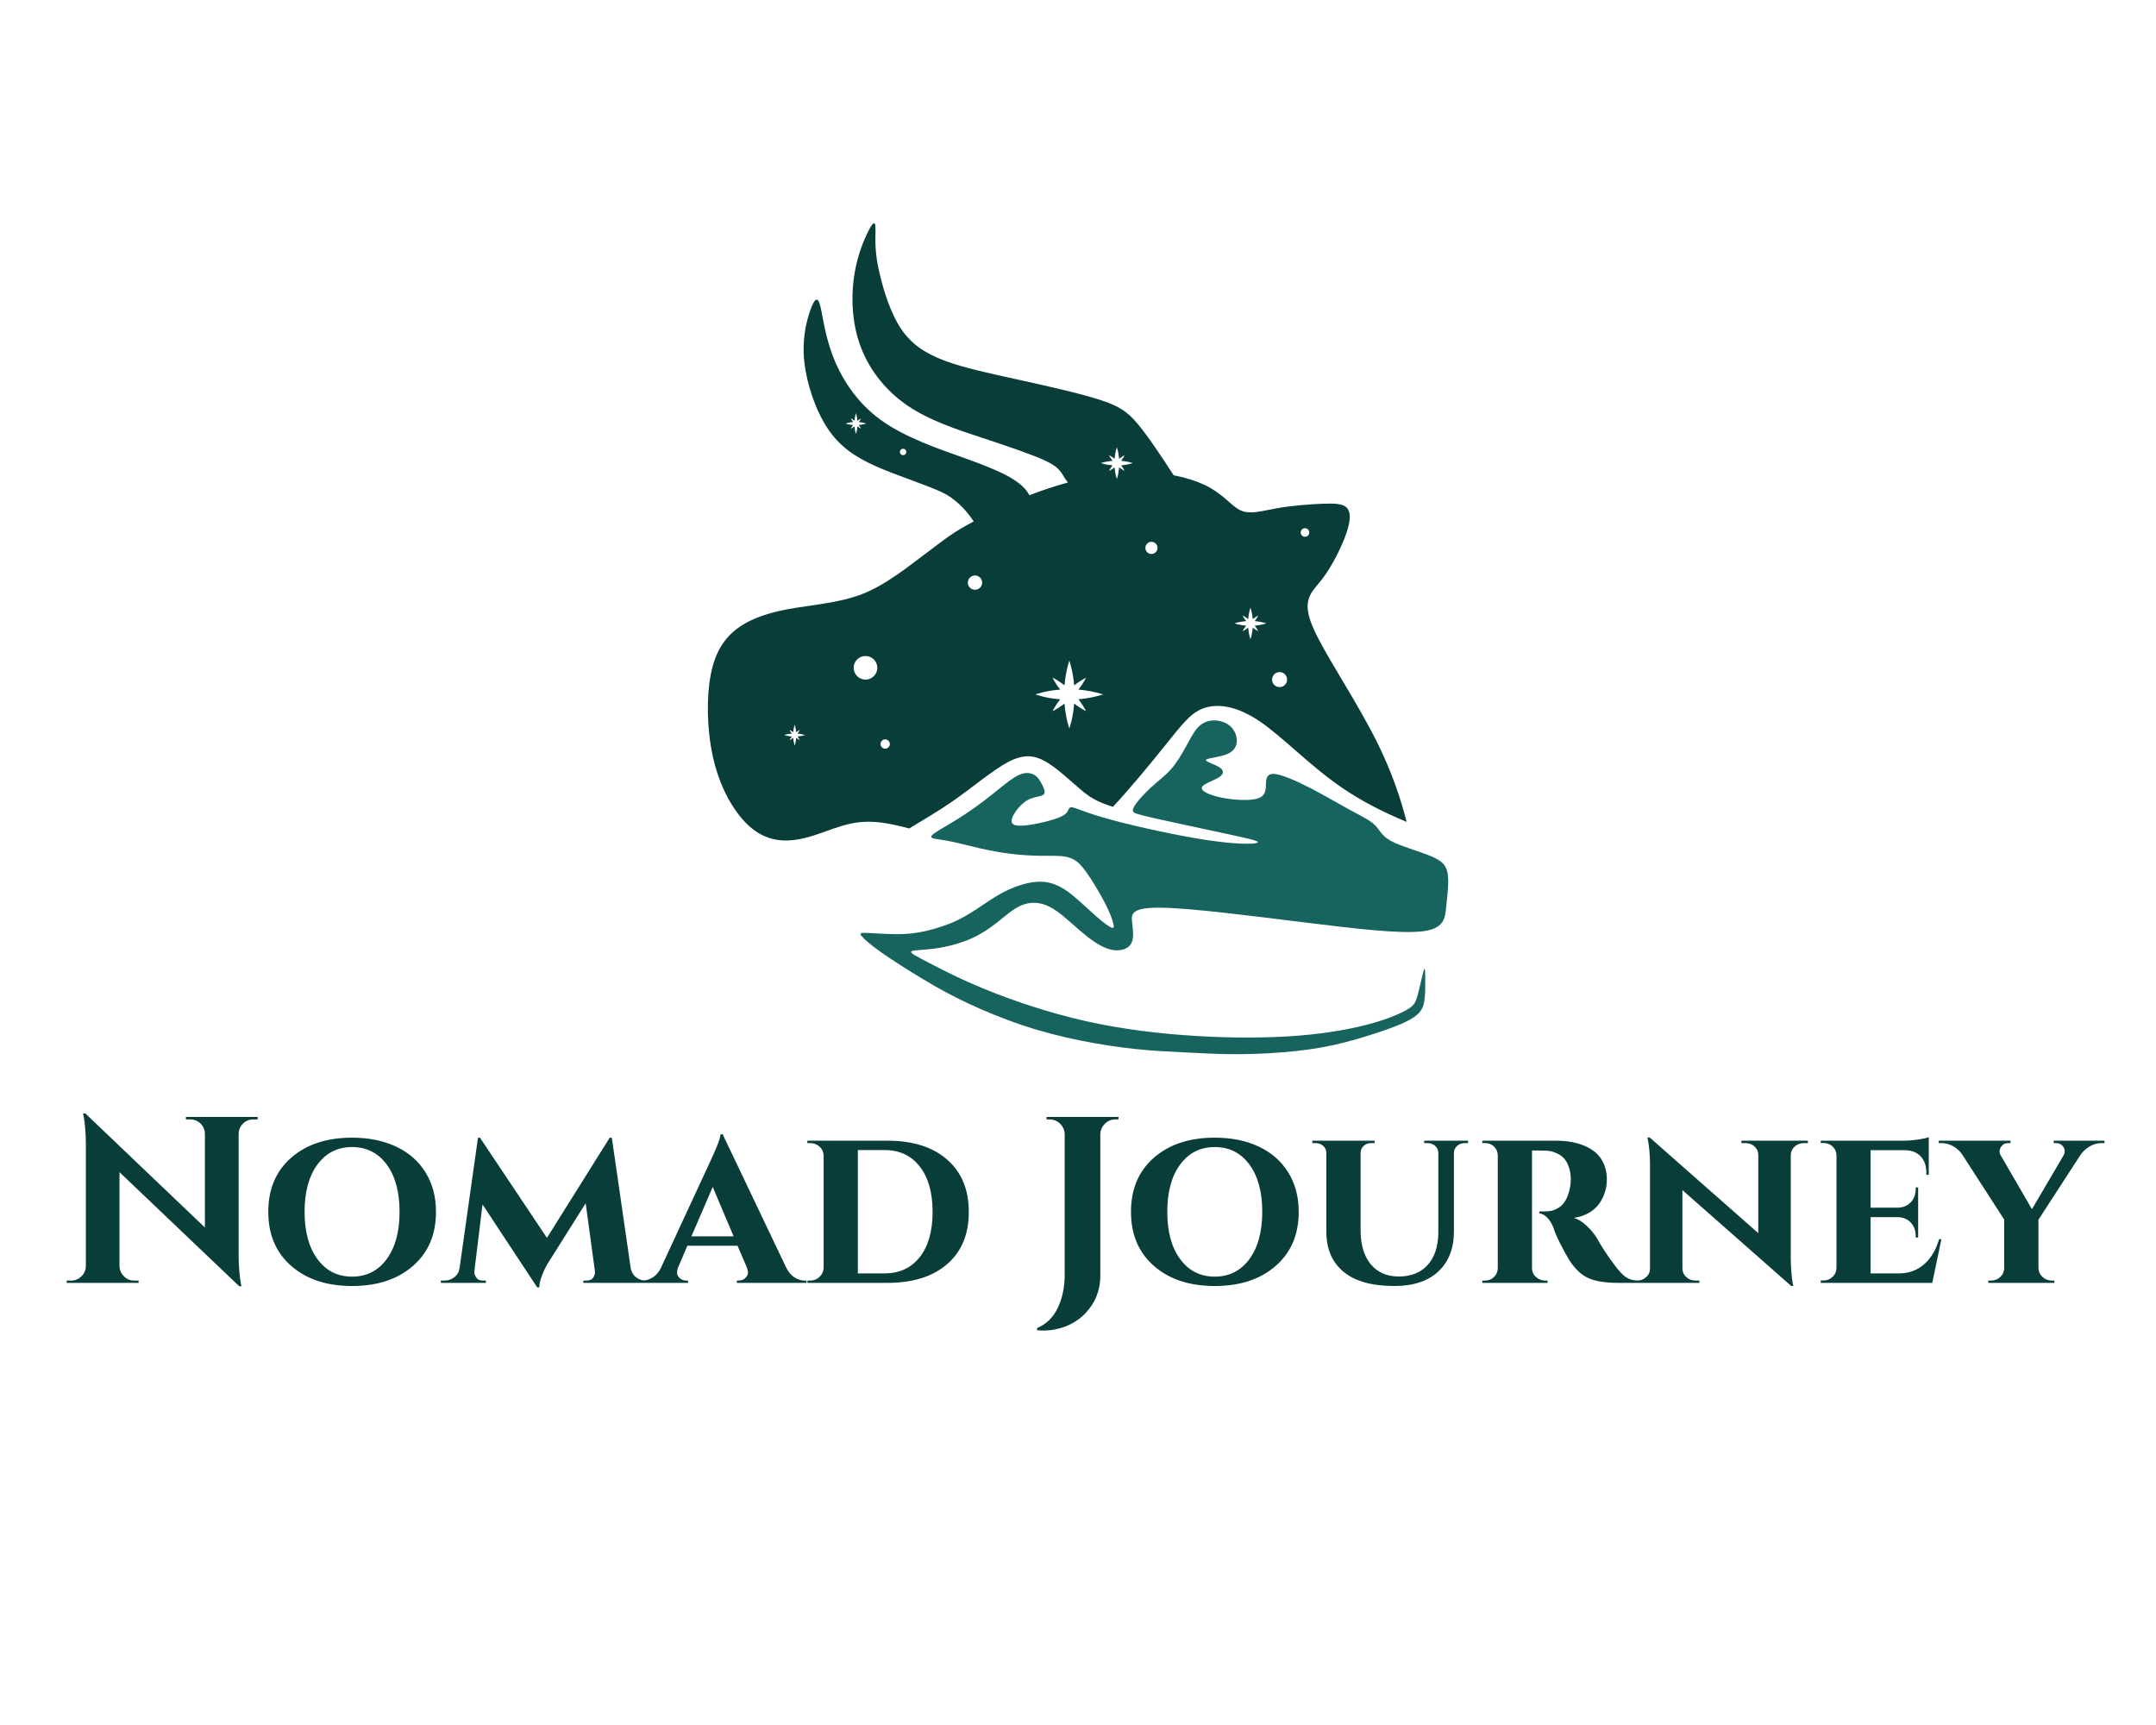
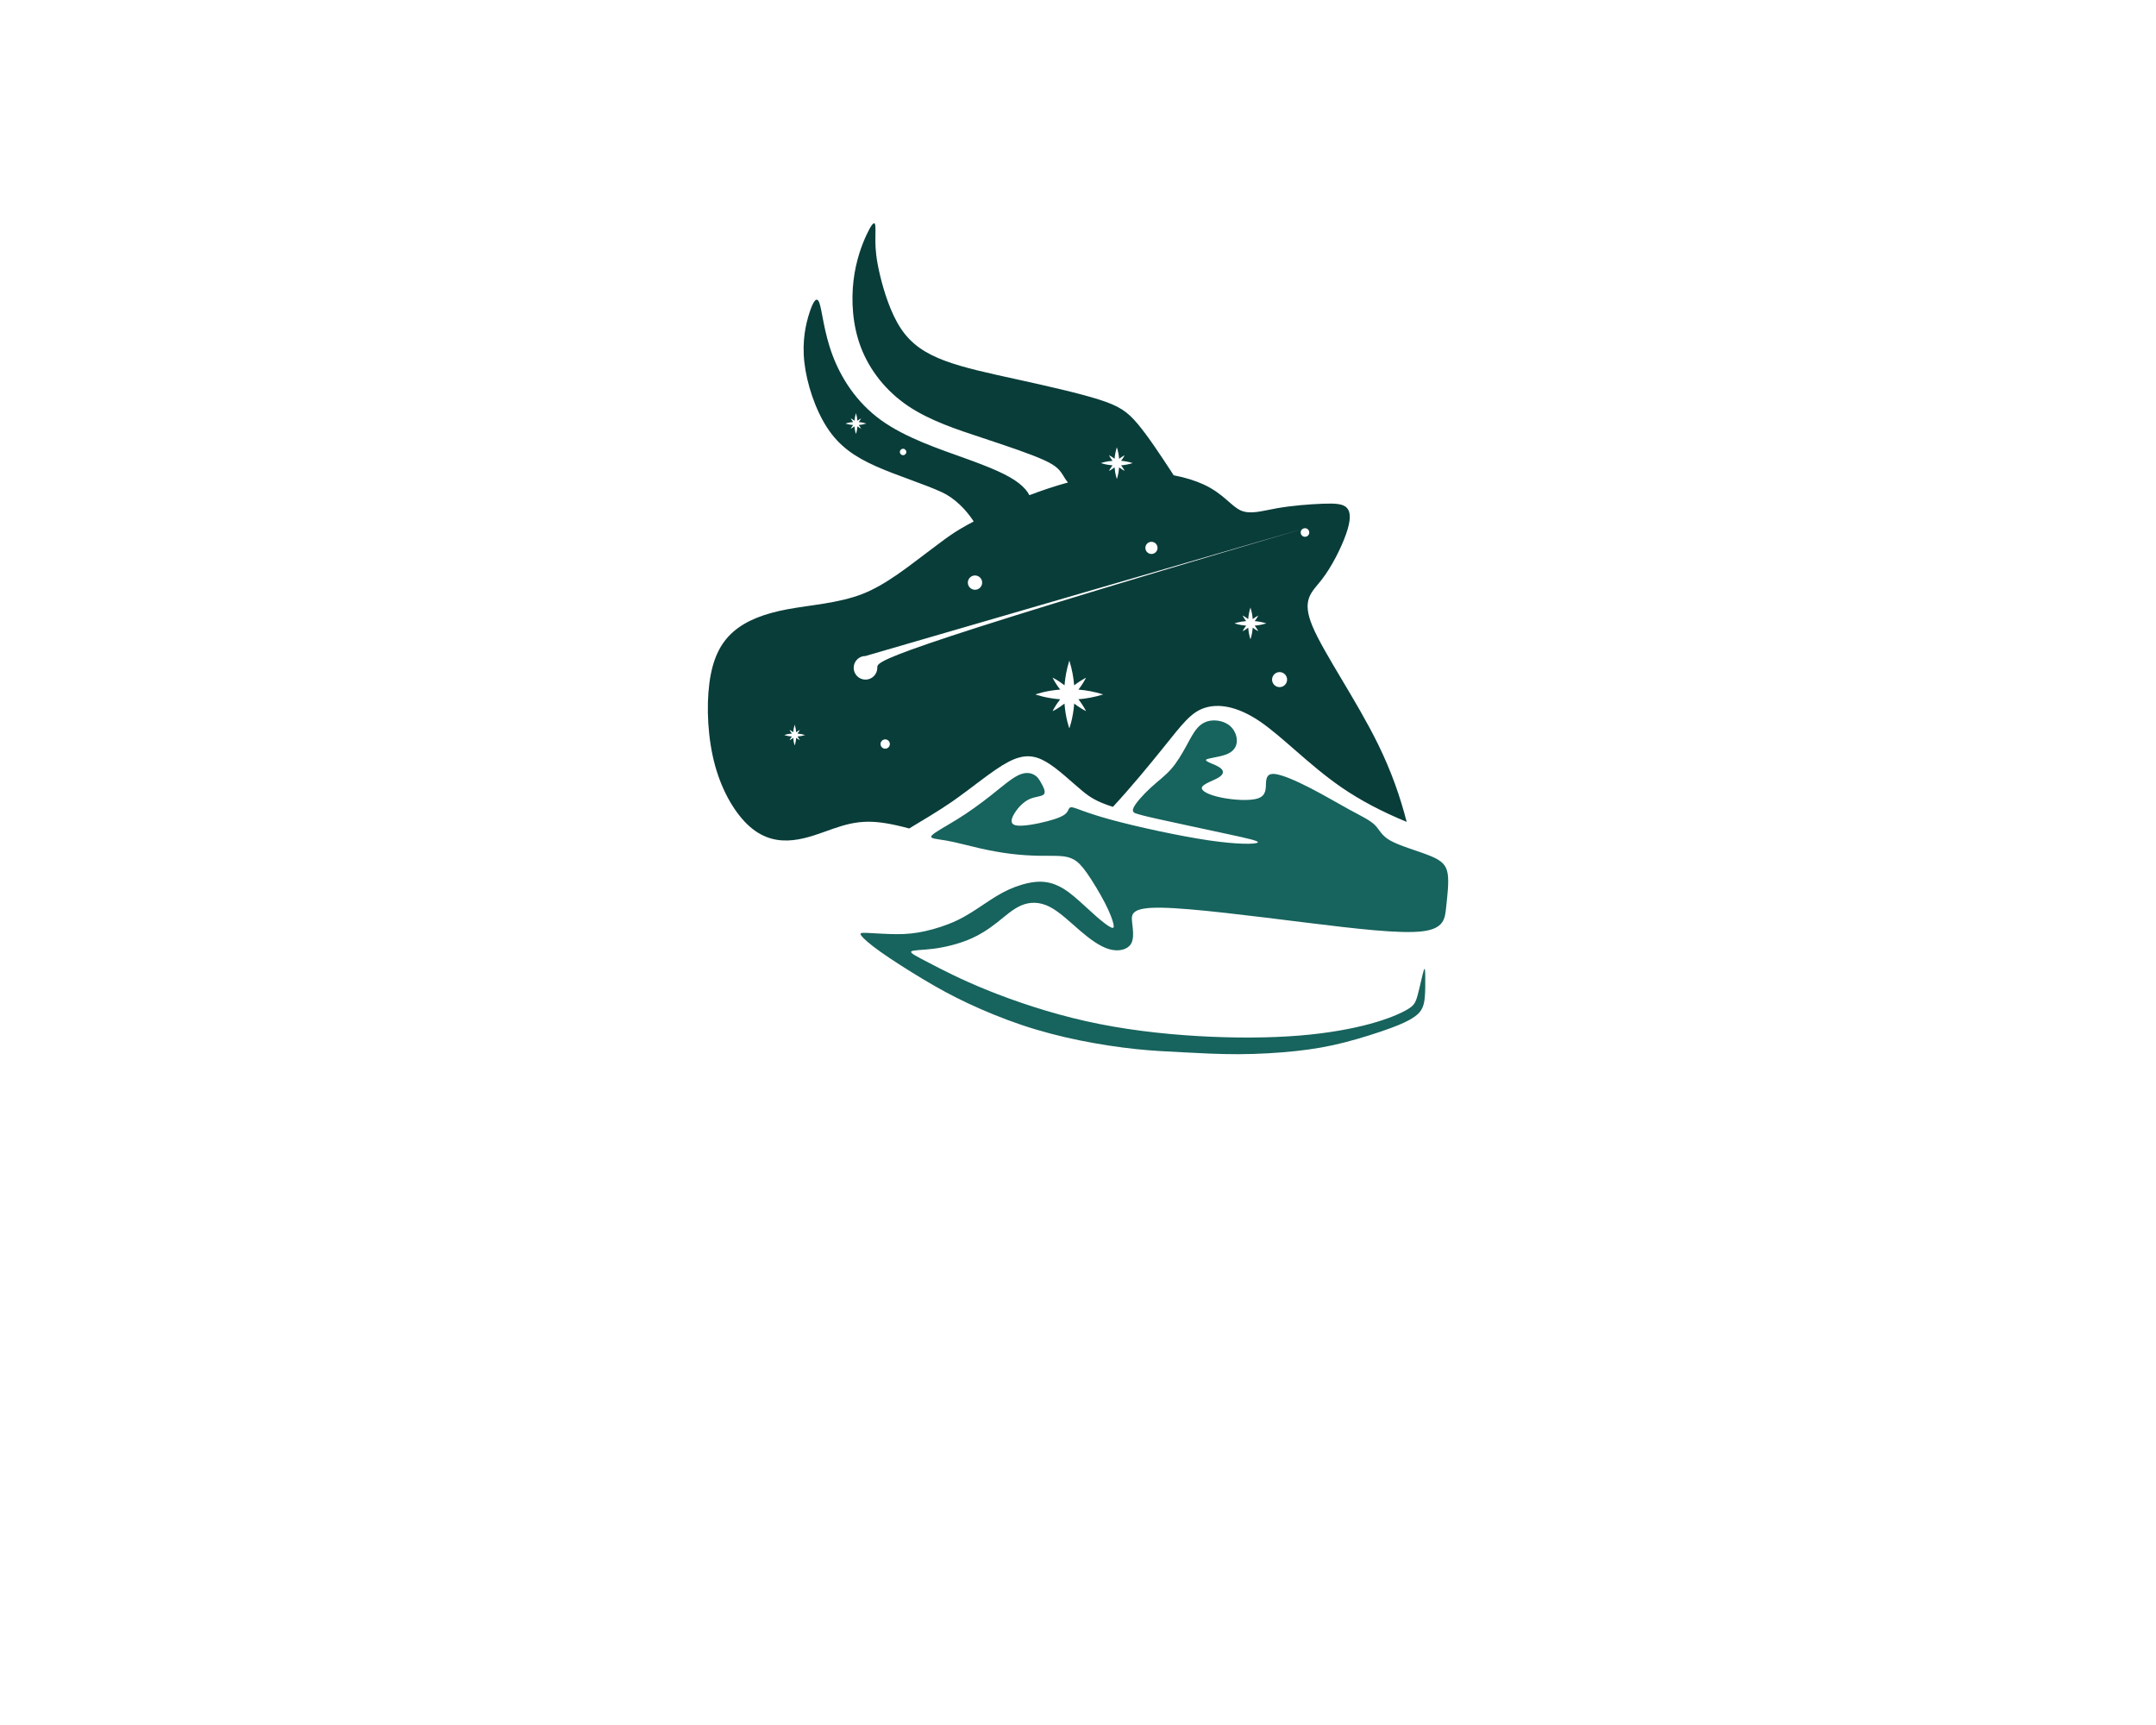
<svg xmlns="http://www.w3.org/2000/svg" version="1.1" width="1280" height="1024" viewBox="0 0 1280 1024" xml:space="preserve">
  <desc>Created with Fabric.js 4.4.0</desc>
  <defs>
</defs>
  <g transform="matrix(1 0 0 1 640 512)" id="background-logo">
-     <rect style="stroke: none; stroke-width: 0; stroke-dasharray: none; stroke-linecap: butt; stroke-dashoffset: 0; stroke-linejoin: miter; stroke-miterlimit: 4; fill: rgb(255,255,255); fill-opacity: 0; fill-rule: nonzero; opacity: 1;" paint-order="stroke" x="-640" y="-512" rx="0" ry="0" width="1280" height="1024" />
-   </g>
+     </g>
  <g transform="matrix(1.921 0 0 1.921 640 379.139)" id="logo-logo">
    <g style="" paint-order="stroke">
      <g transform="matrix(0.273 0 0 -0.273 -6.414 -33.002)">
-         <path style="stroke: none; stroke-width: 1; stroke-dasharray: none; stroke-linecap: butt; stroke-dashoffset: 0; stroke-linejoin: miter; stroke-miterlimit: 4; fill: rgb(9,61,57); fill-rule: evenodd; opacity: 1;" paint-order="stroke" transform=" translate(-402.059, -591.913)" d="M 650.641 618.652 C 667.465 621.637 687.992 623.258 702.578 623.801 C 717.16 624.34 725.805 623.801 730.129 618.938 C 734.449 614.078 734.449 604.891 729.047 589.496 C 723.645 574.098 712.84 552.492 701.496 537.906 C 690.152 523.324 678.266 515.758 690.961 485.238 C 703.656 454.719 740.93 401.238 765.508 351 C 780.18 321.023 790.32 292.191 797.613 263.656 C 769.816 275.184 745.473 287.781 723.348 303.055 C 687.156 328.039 656.906 360.18 631.109 377.598 C 605.316 395.02 583.977 397.723 568.582 392.59 C 553.188 387.457 543.734 374.496 521.453 346.809 C 506.438 328.152 485.594 302.809 465.082 280.664 C 446.578 286.582 439.148 291.523 430.398 298.746 C 418.141 308.859 403.285 323.445 389.781 331.414 C 376.277 339.383 364.121 340.73 346.43 331.41 C 328.738 322.094 305.508 302.105 282.418 286.172 C 266.91 275.469 251.465 266.594 234.441 256.195 C 213.945 261.723 199.859 263.949 187.449 263.824 C 173.813 263.688 162.199 260.723 148.559 255.992 C 134.918 251.266 119.254 244.785 103.047 243.027 C 86.844 241.273 70.098 244.242 54.16 258.152 C 38.227 272.063 23.102 296.914 14.727 327.297 C 6.355 357.684 4.734 393.605 8.246 420.613 C 11.762 447.625 20.398 465.723 35.121 478.684 C 49.84 491.652 70.637 499.484 96.699 504.344 C 122.766 509.207 154.098 511.098 181.105 521.492 C 208.117 531.895 233.828 553.051 255.652 569.301 C 277.477 585.551 282.926 590.68 307.484 603.75 C 298.77 617.105 286.203 629.949 271.508 636.789 C 251.629 646.039 220.898 655.461 196.813 666.188 C 172.723 676.91 155.277 688.93 141.707 709.648 C 128.141 730.359 118.449 759.762 115.758 783.977 C 113.066 808.199 117.379 827.227 121.574 840.066 C 125.773 852.902 129.852 859.547 132.895 850.797 C 135.938 842.043 137.945 817.902 147.621 792.043 C 157.301 766.188 174.648 738.609 202.434 718.508 C 230.211 698.406 268.426 685.77 297.422 675.34 C 326.418 664.906 346.195 656.68 358.477 647.133 C 364.219 642.668 368.328 637.918 370.508 633.453 C 384.523 638.816 399.305 643.746 414.223 647.844 C 412.109 650.25 410.668 652.629 409.34 654.793 C 405.133 661.648 402.066 666.297 387.352 673.066 C 372.641 679.84 346.273 688.734 317.551 698.227 C 288.828 707.723 257.742 717.828 233.004 734.559 C 208.266 751.293 189.871 774.668 179.98 800.309 C 170.094 825.945 168.711 853.859 171.457 876.68 C 174.203 899.496 181.078 917.223 186.098 928.055 C 191.125 938.887 194.301 942.824 195.543 940.699 C 196.785 938.574 196.09 930.383 196.168 920.914 C 196.246 911.441 197.098 900.691 201.352 882.777 C 205.609 864.863 213.27 839.785 225.086 822.035 C 236.895 804.281 252.863 793.859 274.648 785.707 C 296.434 777.551 324.031 771.664 356.348 764.578 C 388.664 757.488 425.699 749.188 448.879 741.863 C 472.059 734.543 481.383 728.203 493.313 713.957 C 505.242 699.707 519.77 677.555 530.188 661.66 C 531.488 659.68 532.727 657.797 533.855 656.004 C 547.191 653.465 558.777 649.777 568.02 645.469 C 590.301 635.07 598.941 621.027 609.82 616.176 C 620.703 611.328 633.82 615.672 650.641 618.652 z M 104.84 350.168 C 104.84 350.168 103.551 353.523 103.148 358.77 C 100.809 356.934 99.016 356.137 99.016 356.137 C 99.016 356.137 99.816 357.926 101.648 360.27 C 96.406 360.672 93.051 361.957 93.051 361.957 C 93.051 361.957 96.406 363.246 101.648 363.648 C 99.816 365.992 99.016 367.785 99.016 367.785 C 99.016 367.785 100.813 366.984 103.164 365.137 C 103.383 367.809 103.887 370.715 104.84 373.75 C 105.793 370.707 106.301 367.797 106.52 365.117 C 107.73 366.063 109.109 366.973 110.668 367.785 C 109.852 366.23 108.941 364.852 108 363.637 C 110.676 363.422 113.59 362.914 116.629 361.957 C 113.59 361.004 110.676 360.496 108 360.281 C 108.941 359.066 109.852 357.691 110.668 356.137 C 109.113 356.941 107.742 357.852 106.531 358.789 C 106.133 353.531 104.84 350.168 104.84 350.168 z M 620.785 470.391 C 620.785 470.391 618.82 475.504 618.211 483.492 C 614.641 480.699 611.914 479.48 611.914 479.48 C 611.914 479.48 613.129 482.211 615.922 485.777 C 607.938 486.391 602.824 488.355 602.824 488.355 C 602.824 488.355 607.934 490.316 615.922 490.93 C 613.129 494.496 611.914 497.223 611.914 497.223 C 611.914 497.223 614.652 496.004 618.23 493.195 C 618.559 497.266 619.332 501.691 620.785 506.316 C 622.242 501.676 623.012 497.242 623.34 493.168 C 625.188 494.602 627.285 495.992 629.656 497.223 C 628.422 494.855 627.035 492.758 625.598 490.91 C 629.676 490.578 634.109 489.809 638.742 488.355 C 634.113 486.898 629.676 486.125 625.598 485.793 C 627.035 483.945 628.422 481.848 629.656 479.48 C 627.293 480.715 625.203 482.09 623.359 483.52 C 622.75 475.516 620.785 470.391 620.785 470.391 z M 174.184 702.77 C 174.184 702.77 172.891 706.125 172.488 711.367 C 170.148 709.531 168.355 708.734 168.355 708.734 C 168.355 708.734 169.152 710.527 170.988 712.871 C 165.746 713.273 162.391 714.559 162.391 714.559 C 162.391 714.559 165.742 715.848 170.988 716.25 C 169.152 718.59 168.355 720.383 168.355 720.383 C 168.355 720.383 170.152 719.582 172.5 717.738 C 172.719 720.41 173.223 723.316 174.184 726.348 C 175.133 723.309 175.641 720.395 175.859 717.715 C 177.07 718.66 178.449 719.574 180.004 720.383 C 179.195 718.828 178.281 717.449 177.34 716.238 C 180.016 716.023 182.926 715.516 185.973 714.559 C 182.93 713.605 180.016 713.098 177.34 712.879 C 178.281 711.668 179.195 710.289 180.004 708.734 C 178.453 709.543 177.082 710.449 175.871 711.387 C 175.473 706.133 174.184 702.77 174.184 702.77 z M 469.539 651.844 C 469.539 651.844 467.578 656.957 466.965 664.945 C 463.395 662.145 460.668 660.934 460.668 660.934 C 460.668 660.934 461.883 663.664 464.68 667.23 C 456.691 667.84 451.578 669.805 451.578 669.805 C 451.578 669.805 456.688 671.766 464.68 672.379 C 461.883 675.945 460.668 678.676 460.668 678.676 C 460.668 678.676 463.406 677.457 466.984 674.648 C 467.313 678.719 468.09 683.145 469.539 687.766 C 470.996 683.129 471.766 678.695 472.094 674.617 C 473.941 676.055 476.039 677.438 478.41 678.676 C 477.176 676.305 475.789 674.207 474.355 672.363 C 478.43 672.031 482.863 671.258 487.5 669.805 C 482.863 668.348 478.43 667.578 474.355 667.246 C 475.789 665.398 477.176 663.301 478.41 660.934 C 476.051 662.164 473.957 663.539 472.117 664.973 C 471.504 656.965 469.539 651.844 469.539 651.844 z M 415.746 369.574 C 415.746 369.574 411.563 380.492 410.246 397.551 C 402.629 391.578 396.805 388.984 396.805 388.984 C 396.805 388.984 399.398 394.813 405.371 402.426 C 388.313 403.738 377.395 407.926 377.395 407.926 C 377.395 407.926 388.309 412.117 405.371 413.426 C 399.398 421.043 396.805 426.871 396.805 426.871 C 396.805 426.871 402.652 424.262 410.293 418.27 C 411 426.957 412.645 436.41 415.746 446.281 C 418.855 436.383 420.5 426.914 421.203 418.207 C 425.152 421.273 429.637 424.23 434.688 426.871 C 432.055 421.813 429.094 417.332 426.023 413.391 C 434.73 412.688 444.203 411.035 454.098 407.926 C 444.203 404.82 434.73 403.172 426.027 402.469 C 429.094 398.52 432.055 394.039 434.688 388.984 C 429.652 391.613 425.188 394.559 421.254 397.613 C 419.945 380.516 415.746 369.574 415.746 369.574 z M 227.543 686.023 C 229.555 686.023 231.188 684.391 231.188 682.379 C 231.188 680.363 229.555 678.73 227.543 678.73 C 225.527 678.73 223.895 680.363 223.895 682.379 C 223.895 684.391 225.527 686.023 227.543 686.023 z M 653.754 433.215 C 658.453 433.215 662.262 429.406 662.262 424.707 C 662.262 420.008 658.453 416.199 653.754 416.199 C 649.055 416.199 645.246 420.008 645.246 424.707 C 645.246 429.406 649.055 433.215 653.754 433.215 z M 682.52 596.082 C 685.203 596.082 687.379 593.906 687.379 591.219 C 687.379 588.535 685.203 586.359 682.52 586.359 C 679.836 586.359 677.656 588.535 677.656 591.219 C 677.656 593.906 679.836 596.082 682.52 596.082 z M 184.98 451.438 C 192.363 451.438 198.352 445.453 198.352 438.07 C 198.352 430.688 192.363 424.699 184.98 424.699 C 177.594 424.699 171.609 430.688 171.609 438.07 C 171.609 445.453 177.594 451.438 184.98 451.438 z M 508.715 580.684 C 512.516 580.684 515.598 577.602 515.598 573.801 C 515.598 569.996 512.516 566.91 508.715 566.91 C 504.91 566.91 501.824 569.996 501.824 573.801 C 501.824 577.602 504.91 580.684 508.715 580.684 z M 207.285 357.047 C 210.195 357.047 212.551 354.688 212.551 351.781 C 212.551 348.871 210.195 346.516 207.285 346.516 C 204.379 346.516 202.02 348.871 202.02 351.781 C 202.02 354.688 204.379 357.047 207.285 357.047 z M 308.957 542.594 C 313.43 542.594 317.059 538.969 317.059 534.492 C 317.059 530.02 313.43 526.391 308.957 526.391 C 304.48 526.391 300.852 530.02 300.852 534.492 C 300.852 538.969 304.48 542.594 308.957 542.594" stroke-linecap="round" />
+         <path style="stroke: none; stroke-width: 1; stroke-dasharray: none; stroke-linecap: butt; stroke-dashoffset: 0; stroke-linejoin: miter; stroke-miterlimit: 4; fill: rgb(9,61,57); fill-rule: evenodd; opacity: 1;" paint-order="stroke" transform=" translate(-402.059, -591.913)" d="M 650.641 618.652 C 667.465 621.637 687.992 623.258 702.578 623.801 C 717.16 624.34 725.805 623.801 730.129 618.938 C 734.449 614.078 734.449 604.891 729.047 589.496 C 723.645 574.098 712.84 552.492 701.496 537.906 C 690.152 523.324 678.266 515.758 690.961 485.238 C 703.656 454.719 740.93 401.238 765.508 351 C 780.18 321.023 790.32 292.191 797.613 263.656 C 769.816 275.184 745.473 287.781 723.348 303.055 C 687.156 328.039 656.906 360.18 631.109 377.598 C 605.316 395.02 583.977 397.723 568.582 392.59 C 553.188 387.457 543.734 374.496 521.453 346.809 C 506.438 328.152 485.594 302.809 465.082 280.664 C 446.578 286.582 439.148 291.523 430.398 298.746 C 418.141 308.859 403.285 323.445 389.781 331.414 C 376.277 339.383 364.121 340.73 346.43 331.41 C 328.738 322.094 305.508 302.105 282.418 286.172 C 266.91 275.469 251.465 266.594 234.441 256.195 C 213.945 261.723 199.859 263.949 187.449 263.824 C 173.813 263.688 162.199 260.723 148.559 255.992 C 134.918 251.266 119.254 244.785 103.047 243.027 C 86.844 241.273 70.098 244.242 54.16 258.152 C 38.227 272.063 23.102 296.914 14.727 327.297 C 6.355 357.684 4.734 393.605 8.246 420.613 C 11.762 447.625 20.398 465.723 35.121 478.684 C 49.84 491.652 70.637 499.484 96.699 504.344 C 122.766 509.207 154.098 511.098 181.105 521.492 C 208.117 531.895 233.828 553.051 255.652 569.301 C 277.477 585.551 282.926 590.68 307.484 603.75 C 298.77 617.105 286.203 629.949 271.508 636.789 C 251.629 646.039 220.898 655.461 196.813 666.188 C 172.723 676.91 155.277 688.93 141.707 709.648 C 128.141 730.359 118.449 759.762 115.758 783.977 C 113.066 808.199 117.379 827.227 121.574 840.066 C 125.773 852.902 129.852 859.547 132.895 850.797 C 135.938 842.043 137.945 817.902 147.621 792.043 C 157.301 766.188 174.648 738.609 202.434 718.508 C 230.211 698.406 268.426 685.77 297.422 675.34 C 326.418 664.906 346.195 656.68 358.477 647.133 C 364.219 642.668 368.328 637.918 370.508 633.453 C 384.523 638.816 399.305 643.746 414.223 647.844 C 412.109 650.25 410.668 652.629 409.34 654.793 C 405.133 661.648 402.066 666.297 387.352 673.066 C 372.641 679.84 346.273 688.734 317.551 698.227 C 288.828 707.723 257.742 717.828 233.004 734.559 C 208.266 751.293 189.871 774.668 179.98 800.309 C 170.094 825.945 168.711 853.859 171.457 876.68 C 174.203 899.496 181.078 917.223 186.098 928.055 C 191.125 938.887 194.301 942.824 195.543 940.699 C 196.785 938.574 196.09 930.383 196.168 920.914 C 196.246 911.441 197.098 900.691 201.352 882.777 C 205.609 864.863 213.27 839.785 225.086 822.035 C 236.895 804.281 252.863 793.859 274.648 785.707 C 296.434 777.551 324.031 771.664 356.348 764.578 C 388.664 757.488 425.699 749.188 448.879 741.863 C 472.059 734.543 481.383 728.203 493.313 713.957 C 505.242 699.707 519.77 677.555 530.188 661.66 C 531.488 659.68 532.727 657.797 533.855 656.004 C 547.191 653.465 558.777 649.777 568.02 645.469 C 590.301 635.07 598.941 621.027 609.82 616.176 C 620.703 611.328 633.82 615.672 650.641 618.652 z M 104.84 350.168 C 104.84 350.168 103.551 353.523 103.148 358.77 C 100.809 356.934 99.016 356.137 99.016 356.137 C 99.016 356.137 99.816 357.926 101.648 360.27 C 96.406 360.672 93.051 361.957 93.051 361.957 C 93.051 361.957 96.406 363.246 101.648 363.648 C 99.816 365.992 99.016 367.785 99.016 367.785 C 99.016 367.785 100.813 366.984 103.164 365.137 C 103.383 367.809 103.887 370.715 104.84 373.75 C 105.793 370.707 106.301 367.797 106.52 365.117 C 107.73 366.063 109.109 366.973 110.668 367.785 C 109.852 366.23 108.941 364.852 108 363.637 C 110.676 363.422 113.59 362.914 116.629 361.957 C 113.59 361.004 110.676 360.496 108 360.281 C 108.941 359.066 109.852 357.691 110.668 356.137 C 109.113 356.941 107.742 357.852 106.531 358.789 C 106.133 353.531 104.84 350.168 104.84 350.168 z M 620.785 470.391 C 620.785 470.391 618.82 475.504 618.211 483.492 C 614.641 480.699 611.914 479.48 611.914 479.48 C 611.914 479.48 613.129 482.211 615.922 485.777 C 607.938 486.391 602.824 488.355 602.824 488.355 C 602.824 488.355 607.934 490.316 615.922 490.93 C 613.129 494.496 611.914 497.223 611.914 497.223 C 611.914 497.223 614.652 496.004 618.23 493.195 C 618.559 497.266 619.332 501.691 620.785 506.316 C 622.242 501.676 623.012 497.242 623.34 493.168 C 625.188 494.602 627.285 495.992 629.656 497.223 C 628.422 494.855 627.035 492.758 625.598 490.91 C 629.676 490.578 634.109 489.809 638.742 488.355 C 634.113 486.898 629.676 486.125 625.598 485.793 C 627.035 483.945 628.422 481.848 629.656 479.48 C 627.293 480.715 625.203 482.09 623.359 483.52 C 622.75 475.516 620.785 470.391 620.785 470.391 z M 174.184 702.77 C 174.184 702.77 172.891 706.125 172.488 711.367 C 170.148 709.531 168.355 708.734 168.355 708.734 C 168.355 708.734 169.152 710.527 170.988 712.871 C 165.746 713.273 162.391 714.559 162.391 714.559 C 162.391 714.559 165.742 715.848 170.988 716.25 C 169.152 718.59 168.355 720.383 168.355 720.383 C 168.355 720.383 170.152 719.582 172.5 717.738 C 172.719 720.41 173.223 723.316 174.184 726.348 C 175.133 723.309 175.641 720.395 175.859 717.715 C 177.07 718.66 178.449 719.574 180.004 720.383 C 179.195 718.828 178.281 717.449 177.34 716.238 C 180.016 716.023 182.926 715.516 185.973 714.559 C 182.93 713.605 180.016 713.098 177.34 712.879 C 178.281 711.668 179.195 710.289 180.004 708.734 C 178.453 709.543 177.082 710.449 175.871 711.387 C 175.473 706.133 174.184 702.77 174.184 702.77 z M 469.539 651.844 C 469.539 651.844 467.578 656.957 466.965 664.945 C 463.395 662.145 460.668 660.934 460.668 660.934 C 460.668 660.934 461.883 663.664 464.68 667.23 C 456.691 667.84 451.578 669.805 451.578 669.805 C 451.578 669.805 456.688 671.766 464.68 672.379 C 461.883 675.945 460.668 678.676 460.668 678.676 C 460.668 678.676 463.406 677.457 466.984 674.648 C 467.313 678.719 468.09 683.145 469.539 687.766 C 470.996 683.129 471.766 678.695 472.094 674.617 C 473.941 676.055 476.039 677.438 478.41 678.676 C 477.176 676.305 475.789 674.207 474.355 672.363 C 478.43 672.031 482.863 671.258 487.5 669.805 C 482.863 668.348 478.43 667.578 474.355 667.246 C 475.789 665.398 477.176 663.301 478.41 660.934 C 476.051 662.164 473.957 663.539 472.117 664.973 C 471.504 656.965 469.539 651.844 469.539 651.844 z M 415.746 369.574 C 415.746 369.574 411.563 380.492 410.246 397.551 C 402.629 391.578 396.805 388.984 396.805 388.984 C 396.805 388.984 399.398 394.813 405.371 402.426 C 388.313 403.738 377.395 407.926 377.395 407.926 C 377.395 407.926 388.309 412.117 405.371 413.426 C 399.398 421.043 396.805 426.871 396.805 426.871 C 396.805 426.871 402.652 424.262 410.293 418.27 C 411 426.957 412.645 436.41 415.746 446.281 C 418.855 436.383 420.5 426.914 421.203 418.207 C 425.152 421.273 429.637 424.23 434.688 426.871 C 432.055 421.813 429.094 417.332 426.023 413.391 C 434.73 412.688 444.203 411.035 454.098 407.926 C 444.203 404.82 434.73 403.172 426.027 402.469 C 429.094 398.52 432.055 394.039 434.688 388.984 C 429.652 391.613 425.188 394.559 421.254 397.613 C 419.945 380.516 415.746 369.574 415.746 369.574 z M 227.543 686.023 C 229.555 686.023 231.188 684.391 231.188 682.379 C 231.188 680.363 229.555 678.73 227.543 678.73 C 225.527 678.73 223.895 680.363 223.895 682.379 C 223.895 684.391 225.527 686.023 227.543 686.023 z M 653.754 433.215 C 658.453 433.215 662.262 429.406 662.262 424.707 C 662.262 420.008 658.453 416.199 653.754 416.199 C 649.055 416.199 645.246 420.008 645.246 424.707 C 645.246 429.406 649.055 433.215 653.754 433.215 z M 682.52 596.082 C 685.203 596.082 687.379 593.906 687.379 591.219 C 687.379 588.535 685.203 586.359 682.52 586.359 C 679.836 586.359 677.656 588.535 677.656 591.219 C 677.656 593.906 679.836 596.082 682.52 596.082 z C 192.363 451.438 198.352 445.453 198.352 438.07 C 198.352 430.688 192.363 424.699 184.98 424.699 C 177.594 424.699 171.609 430.688 171.609 438.07 C 171.609 445.453 177.594 451.438 184.98 451.438 z M 508.715 580.684 C 512.516 580.684 515.598 577.602 515.598 573.801 C 515.598 569.996 512.516 566.91 508.715 566.91 C 504.91 566.91 501.824 569.996 501.824 573.801 C 501.824 577.602 504.91 580.684 508.715 580.684 z M 207.285 357.047 C 210.195 357.047 212.551 354.688 212.551 351.781 C 212.551 348.871 210.195 346.516 207.285 346.516 C 204.379 346.516 202.02 348.871 202.02 351.781 C 202.02 354.688 204.379 357.047 207.285 357.047 z M 308.957 542.594 C 313.43 542.594 317.059 538.969 317.059 534.492 C 317.059 530.02 313.43 526.391 308.957 526.391 C 304.48 526.391 300.852 530.02 300.852 534.492 C 300.852 538.969 304.48 542.594 308.957 542.594" stroke-linecap="round" />
      </g>
      <g transform="matrix(0.273 0 0 -0.273 23.598 76.829)">
        <path style="stroke: none; stroke-width: 1; stroke-dasharray: none; stroke-linecap: butt; stroke-dashoffset: 0; stroke-linejoin: miter; stroke-miterlimit: 4; fill: rgb(23,99,93); fill-rule: evenodd; opacity: 1;" paint-order="stroke" transform=" translate(-511.921, -189.855)" d="M 259.762 248.242 C 262.273 251.723 275.508 258.613 288.672 266.781 C 301.844 274.949 314.941 284.406 326.895 293.859 C 338.848 303.313 349.648 312.766 357.957 316.746 C 366.262 320.734 372.07 319.246 375.777 317.223 C 379.496 315.195 381.117 312.629 383.547 308.379 C 385.98 304.125 389.219 298.18 387.059 295.344 C 384.895 292.508 377.336 292.781 370.516 289.676 C 363.695 286.566 357.617 280.086 353.699 273.805 C 349.781 267.527 348.027 261.445 355.32 259.965 C 362.613 258.48 378.953 261.582 390.637 264.621 C 402.316 267.66 409.34 270.629 412.379 274.008 C 415.418 277.383 414.473 281.164 419.199 280.355 C 423.926 279.543 434.324 274.145 463.359 266.242 C 492.391 258.34 540.063 247.938 573.414 243.02 C 606.766 238.102 625.797 238.656 628.707 240.395 C 631.613 242.141 618.402 245.066 594.301 250.254 C 570.199 255.449 535.211 262.902 516.598 267.047 C 497.984 271.191 495.746 272.023 492.75 272.914 C 489.75 273.813 485.992 274.77 488.391 280.023 C 490.797 285.277 499.359 294.832 507.621 302.445 C 515.887 310.063 523.859 315.734 530.676 323.434 C 537.496 331.129 543.168 340.852 547.824 349.359 C 552.484 357.871 556.133 365.16 560.656 370.223 C 565.184 375.289 570.586 378.125 577.133 378.664 C 583.684 379.207 591.379 377.449 596.781 373.195 C 602.184 368.941 605.289 362.188 605.289 355.906 C 605.289 349.629 602.184 343.824 593.809 340.449 C 585.438 337.07 571.797 336.125 570.445 334.168 C 569.098 332.207 580.035 329.238 585.504 325.727 C 590.973 322.215 590.973 318.164 585.031 314.379 C 579.09 310.602 567.207 307.09 565.789 303.039 C 564.371 298.988 573.418 294.395 587.461 291.492 C 601.508 288.59 620.551 287.371 629.664 290.68 C 638.781 293.992 637.973 301.824 638.309 308.102 C 638.648 314.379 640.133 319.109 648.641 318.098 C 657.148 317.086 672.68 310.332 688.41 302.23 C 704.145 294.125 720.082 284.672 732.98 277.648 C 745.875 270.629 755.734 266.035 761.406 260.5 C 767.078 254.961 768.566 248.48 779.703 242.402 C 790.848 236.324 811.645 230.652 824.539 225.316 C 837.434 219.984 842.434 214.988 843.988 205.195 C 845.539 195.406 843.648 180.824 842.297 167.723 C 840.949 154.625 840.141 143.008 815.289 140.039 C 790.441 137.066 741.555 142.738 682.535 150.031 C 623.523 157.324 554.375 166.238 519.938 166.777 C 485.5 167.32 485.773 159.488 486.719 150.57 C 487.664 141.66 489.285 131.668 485.23 125.453 C 481.18 119.242 471.457 116.809 460.922 119.781 C 450.391 122.754 439.047 131.125 427.566 140.984 C 416.09 150.84 404.473 162.188 393.262 167.859 C 382.055 173.531 371.254 173.531 361.531 169.48 C 351.805 165.43 343.16 157.324 333.707 149.898 C 324.254 142.473 313.992 135.719 301.57 130.586 C 289.145 125.457 274.559 121.941 261.859 120.32 C 249.168 118.703 238.363 118.973 236.742 117.219 C 235.125 115.461 242.684 111.68 257 104.25 C 271.313 96.824 292.383 85.754 322.77 73.461 C 353.156 61.172 392.859 47.664 434.453 38.348 C 476.051 29.027 519.535 23.902 561.129 21.465 C 602.723 19.035 642.426 19.309 675.785 22.008 C 709.141 24.711 736.152 29.84 756.406 35.379 C 776.664 40.914 790.172 46.859 797.871 51.312 C 805.566 55.769 807.457 58.742 809.867 67.391 C 812.281 76.039 815.207 90.363 816.762 95.363 C 818.32 100.363 818.496 96.035 818.586 88.914 C 818.688 81.789 818.703 71.871 818.031 64.937 C 817.363 58.008 816.004 54.07 813.902 50.785 C 811.801 47.504 808.957 44.879 804.195 41.859 C 799.438 38.832 792.766 35.41 779.281 30.438 C 765.805 25.469 745.516 18.949 727.117 14.25 C 708.719 9.555 692.203 6.684 672.461 4.547 C 652.719 2.418 629.746 1.027 607.32 0.953 C 584.898 0.879 563.02 2.129 544.27 3.094 C 525.523 4.062 509.902 4.75 490.961 6.746 C 472.016 8.746 449.754 12.051 427.66 16.527 C 405.566 21.008 383.645 26.66 361.926 33.957 C 340.211 41.254 318.691 50.203 300.535 58.738 C 282.379 67.277 267.582 75.406 250.75 85.465 C 233.91 95.531 215.039 107.535 202.258 116.578 C 189.48 125.625 182.797 131.719 180.32 134.953 C 177.852 138.184 179.586 138.563 187.211 138.234 C 194.836 137.902 208.348 136.871 219.898 136.82 C 231.449 136.766 241.031 137.695 252.371 140.211 C 263.707 142.73 276.797 146.844 288.34 152.313 C 299.879 157.785 309.871 164.609 319.23 170.875 C 328.594 177.145 337.32 182.852 347.063 187.289 C 356.801 191.727 367.555 194.902 376.531 195.871 C 385.508 196.832 392.715 195.59 399.426 193.039 C 406.137 190.496 412.355 186.645 420.367 180.004 C 428.387 173.367 438.195 163.934 446.016 157.063 C 453.84 150.191 459.672 145.883 462.844 144.465 C 466.016 143.047 466.535 144.523 465.418 149.094 C 464.301 153.672 461.551 161.348 455.941 172.199 C 450.34 183.051 441.883 197.082 435.586 206.016 C 429.289 214.953 425.152 218.801 420.75 221.27 C 416.348 223.75 411.676 224.859 405.09 225.27 C 398.508 225.684 390.008 225.402 380.492 225.582 C 370.977 225.766 360.449 226.414 349.273 227.789 C 338.102 229.164 326.285 231.273 313.578 234.195 C 300.871 237.121 287.277 240.867 276.371 242.777 C 265.465 244.688 257.254 244.762 259.762 248.242" stroke-linecap="round" />
      </g>
    </g>
  </g>
  <g transform="matrix(1.921 0 0 1.921 644.53 725.417)" id="text-logo">
    <g style="" paint-order="stroke">
      <g transform="matrix(1 0 0 1 -5.684342e-14 0)" id="text-logo-path-0">
-         <path style="stroke: rgb(255,255,255); stroke-width: 0; stroke-dasharray: none; stroke-linecap: butt; stroke-dashoffset: 0; stroke-linejoin: miter; stroke-miterlimit: 4; fill: rgb(9,61,57); fill-rule: nonzero; opacity: 1;" paint-order="stroke" transform=" translate(-317.065, 18.805)" d="M 24.38 0 L 2.18 0 L 2.18 -0.71 L 3.54 -0.71 Q 5.4 -0.71 6.72 -2.02 Q 8.04 -3.32 8.08 -5.18 L 8.08 -5.18 L 8.08 -43.19 Q 8.08 -45.62 7.86 -47.9 Q 7.65 -50.19 7.44 -51.27 L 7.44 -51.27 L 7.22 -52.34 L 7.94 -52.34 L 44.87 -17.12 L 44.87 -46.08 Q 44.83 -47.94 43.53 -49.23 Q 42.22 -50.51 40.36 -50.51 L 40.36 -50.51 L 39 -50.51 L 39 -51.27 L 61.2 -51.27 L 61.17 -50.51 L 59.85 -50.51 Q 57.99 -50.51 56.68 -49.25 Q 55.38 -47.98 55.3 -46.15 L 55.3 -46.15 L 55.3 -8.33 Q 55.3 -5.9 55.52 -3.56 Q 55.73 -1.22 55.95 -0.07 L 55.95 -0.07 L 56.16 1.04 L 55.48 1.04 L 18.48 -34.21 L 18.48 -5.15 Q 18.55 -3.32 19.86 -2.02 Q 21.16 -0.71 23.02 -0.71 L 23.02 -0.71 L 24.38 -0.71 L 24.38 0 Z M 64.46 -21.95 L 64.46 -21.95 Q 64.46 -32.5 71.55 -38.68 Q 78.65 -44.87 90.34 -44.87 L 90.34 -44.87 Q 98.1 -44.87 103.96 -42.11 Q 109.82 -39.36 113.06 -34.14 Q 116.29 -28.92 116.29 -21.95 L 116.29 -21.95 Q 116.29 -11.44 109.18 -5.24 Q 102.07 0.97 90.34 0.97 L 90.34 0.97 Q 78.65 0.97 71.55 -5.24 Q 64.46 -11.44 64.46 -21.95 Z M 75.68 -21.95 L 75.68 -21.95 Q 75.68 -12.73 79.67 -7.33 Q 83.65 -1.93 90.34 -1.93 L 90.34 -1.93 Q 97.06 -1.93 101.05 -7.33 Q 105.03 -12.73 105.03 -21.95 L 105.03 -21.95 Q 105.03 -31.21 101.05 -36.59 Q 97.06 -41.97 90.34 -41.97 L 90.34 -41.97 Q 83.65 -41.97 79.67 -36.59 Q 75.68 -31.21 75.68 -21.95 Z M 131.7 0 L 117.8 0 L 117.8 -0.71 L 118.8 -0.71 Q 120.66 -0.71 122 -1.77 Q 123.34 -2.82 123.59 -4.68 L 123.59 -4.68 L 129.27 -44.87 L 129.88 -44.87 L 150.58 -13.91 L 169.99 -44.87 L 170.63 -44.87 L 176.5 -4.36 Q 176.89 -2.65 178.18 -1.68 Q 179.46 -0.71 181.18 -0.71 L 181.18 -0.71 L 182.22 -0.71 L 182.22 0 L 161.84 0 L 161.84 -0.71 L 162.88 -0.71 Q 164.31 -0.71 164.91 -1.66 Q 165.52 -2.61 165.41 -3.65 L 165.41 -3.65 L 162.55 -24.6 L 150.86 -6.04 Q 150.58 -5.58 150.15 -4.79 Q 149.72 -4 148.97 -2.04 Q 148.22 -0.07 148.22 1.39 L 148.22 1.39 L 147.57 1.39 L 130.67 -24.24 L 128.16 -3.65 Q 128.06 -2.68 128.7 -1.7 Q 129.34 -0.71 130.7 -0.71 L 130.7 -0.71 L 131.7 -0.71 L 131.7 0 Z M 194.19 0 L 179.57 0 L 179.57 -0.71 L 180.14 -0.71 Q 181.68 -0.71 183.24 -1.66 Q 184.79 -2.61 185.76 -4.54 L 185.76 -4.54 L 200.84 -37.07 Q 200.91 -37.22 201.36 -38.2 Q 201.81 -39.18 202.22 -40.11 Q 202.63 -41.04 203.11 -42.2 Q 203.59 -43.36 203.9 -44.37 Q 204.2 -45.37 204.27 -45.94 L 204.27 -45.94 L 204.88 -45.94 L 224.47 -4.83 Q 225.47 -2.75 227.03 -1.73 Q 228.58 -0.71 230.23 -0.71 L 230.23 -0.71 L 230.8 -0.71 L 230.8 0 L 209.28 0 L 209.28 -0.71 L 209.85 -0.71 Q 211.32 -0.71 212.21 -1.86 L 212.21 -1.86 Q 212.71 -2.47 212.71 -3.25 L 212.71 -3.25 Q 212.71 -3.93 212.35 -4.79 L 212.35 -4.79 L 209.49 -11.48 L 193.98 -11.48 L 191.08 -4.68 Q 190.8 -3.9 190.8 -3.25 L 190.8 -3.25 Q 190.8 -2.36 191.3 -1.79 L 191.3 -1.79 Q 192.19 -0.71 193.62 -0.71 L 193.62 -0.71 L 194.19 -0.71 L 194.19 0 Z M 201.81 -29.64 L 195.23 -14.37 L 208.28 -14.37 L 201.81 -29.64 Z M 231.91 -43.19 L 231.05 -43.19 L 231.05 -43.94 L 255.79 -43.94 Q 267.59 -43.94 274.27 -38.09 Q 280.96 -32.25 280.96 -21.91 Q 280.96 -11.58 274.27 -5.79 Q 267.59 0 255.79 0 L 255.79 0 L 231.09 0 L 231.09 -0.71 L 231.98 -0.71 Q 233.66 -0.71 234.86 -1.88 Q 236.06 -3.04 236.09 -4.68 L 236.09 -4.68 L 236.09 -39.4 Q 236.02 -41.04 234.82 -42.11 Q 233.62 -43.19 231.91 -43.19 L 231.91 -43.19 Z M 246.67 -41.04 L 246.67 -2.93 L 254.93 -2.93 Q 261.83 -2.93 265.8 -7.97 Q 269.77 -13.01 269.77 -21.91 L 269.77 -21.91 Q 269.77 -30.89 265.8 -35.96 Q 261.83 -41.04 254.93 -41.04 L 254.93 -41.04 L 246.67 -41.04 Z M 302.05 14.66 L 302.05 13.98 Q 306.41 12.12 308.5 7.63 Q 310.59 3.15 310.59 -2.43 L 310.59 -2.43 L 310.59 -45.9 Q 310.56 -47.8 309.2 -49.16 Q 307.84 -50.51 305.91 -50.51 L 305.91 -50.51 L 304.98 -50.51 L 304.98 -51.27 L 327.22 -51.27 L 327.22 -50.51 L 326.29 -50.51 Q 324.36 -50.51 323.02 -49.17 Q 321.68 -47.83 321.6 -45.94 L 321.6 -45.94 L 321.6 -2.22 Q 321.6 3.04 318.83 7.11 Q 316.06 11.19 311.59 13.16 L 311.59 13.16 Q 307.98 14.73 303.98 14.73 L 303.98 14.73 Q 303.01 14.73 302.05 14.66 L 302.05 14.66 Z M 331.08 -21.95 L 331.08 -21.95 Q 331.08 -32.5 338.17 -38.68 Q 345.27 -44.87 356.96 -44.87 L 356.96 -44.87 Q 364.72 -44.87 370.58 -42.11 Q 376.44 -39.36 379.68 -34.14 Q 382.92 -28.92 382.92 -21.95 L 382.92 -21.95 Q 382.92 -11.44 375.8 -5.24 Q 368.69 0.97 356.96 0.97 L 356.96 0.97 Q 345.27 0.97 338.17 -5.24 Q 331.08 -11.44 331.08 -21.95 Z M 342.3 -21.95 L 342.3 -21.95 Q 342.3 -12.73 346.29 -7.33 Q 350.28 -1.93 356.96 -1.93 L 356.96 -1.93 Q 363.68 -1.93 367.67 -7.33 Q 371.65 -12.73 371.65 -21.95 L 371.65 -21.95 Q 371.65 -31.21 367.67 -36.59 Q 363.68 -41.97 356.96 -41.97 L 356.96 -41.97 Q 350.28 -41.97 346.29 -36.59 Q 342.3 -31.21 342.3 -21.95 Z M 388.13 -43.19 L 387.13 -43.19 L 387.13 -43.94 L 406.37 -43.94 L 406.37 -43.19 L 405.33 -43.19 Q 403.94 -43.19 402.99 -42.33 Q 402.04 -41.47 402.04 -40.11 L 402.04 -40.11 L 402.04 -16.3 Q 402.04 -9.58 405.17 -5.77 Q 408.3 -1.97 413.84 -1.97 L 413.84 -1.97 Q 419.56 -1.97 422.78 -5.54 Q 425.99 -9.12 426.07 -15.48 L 426.07 -15.48 L 426.07 -40.15 Q 426.03 -41.51 425.08 -42.35 Q 424.13 -43.19 422.74 -43.19 L 422.74 -43.19 L 421.7 -43.19 L 421.7 -43.94 L 435.25 -43.94 L 435.25 -43.19 L 434.25 -43.19 Q 432.86 -43.19 431.89 -42.35 Q 430.93 -41.51 430.89 -40.18 L 430.89 -40.18 L 430.89 -15.98 Q 430.89 -8.01 426.07 -3.52 Q 421.24 0.97 412.48 0.97 L 412.48 0.97 Q 402.08 0.97 396.77 -3.43 Q 391.46 -7.83 391.46 -15.84 L 391.46 -15.84 L 391.46 -40.11 Q 391.46 -41.47 390.49 -42.33 Q 389.53 -43.19 388.13 -43.19 L 388.13 -43.19 Z M 459.81 0 L 439.65 0 L 439.65 -0.71 L 440.54 -0.71 Q 442.15 -0.71 443.28 -1.82 Q 444.41 -2.93 444.44 -4.54 L 444.44 -4.54 L 444.44 -39.4 Q 444.41 -41 443.3 -42.1 Q 442.19 -43.19 440.58 -43.19 L 440.58 -43.19 L 439.65 -43.19 L 439.65 -43.94 L 462.17 -43.94 Q 464.71 -43.94 466.96 -43.58 Q 469.22 -43.22 471.31 -42.33 Q 473.4 -41.43 474.88 -40.09 Q 476.37 -38.75 477.26 -36.66 Q 478.15 -34.57 478.15 -31.92 L 478.15 -31.92 Q 478.15 -29.92 477.56 -28.03 Q 476.97 -26.13 475.79 -24.47 Q 474.61 -22.81 472.59 -21.63 Q 470.57 -20.45 467.96 -20.09 L 467.96 -20.09 Q 469.97 -19.48 471.91 -17.64 Q 473.86 -15.8 475.04 -13.87 L 475.04 -13.87 Q 477.19 -9.97 480.37 -5.72 L 480.37 -5.72 Q 482.51 -2.79 484.07 -1.75 Q 485.62 -0.71 487.88 -0.71 L 487.88 -0.71 L 487.88 0 L 481.73 0 Q 475.69 0 472.41 -1.48 Q 469.14 -2.97 466.57 -7.01 L 466.57 -7.01 Q 465.18 -9.26 463.66 -12.28 Q 462.14 -15.3 461.67 -17.02 L 461.67 -17.02 Q 460.81 -19.16 459.62 -20.27 Q 458.42 -21.38 457.27 -21.49 L 457.27 -21.49 L 457.27 -22.09 L 459.13 -22.09 Q 460.42 -22.09 461.46 -22.4 Q 462.49 -22.7 463.58 -23.45 Q 464.68 -24.2 465.5 -25.7 Q 466.32 -27.21 466.75 -29.42 L 466.75 -29.42 Q 467 -30.53 467 -31.89 L 467 -31.89 Q 467 -32.17 467 -32.5 L 467 -32.5 Q 466.89 -34.57 466.28 -36.13 Q 465.68 -37.68 464.85 -38.54 Q 464.03 -39.4 462.92 -39.93 Q 461.82 -40.47 460.98 -40.65 Q 460.13 -40.83 459.21 -40.86 L 459.21 -40.86 Q 458.13 -40.9 456.7 -40.9 Q 455.27 -40.9 455.02 -40.9 L 455.02 -40.9 L 455.02 -4.61 Q 455.02 -2.9 456.26 -1.81 Q 457.49 -0.71 459.03 -0.71 L 459.03 -0.71 L 459.81 -0.71 L 459.81 0 Z M 506.75 0 L 486.27 0 L 486.27 -0.71 L 487.48 -0.71 Q 489.16 -0.71 490.33 -1.79 Q 491.49 -2.86 491.49 -4.47 L 491.49 -4.47 L 491.49 -36.64 Q 491.49 -38.86 491.29 -40.93 Q 491.09 -43.01 490.88 -43.97 L 490.88 -43.97 L 490.7 -44.94 L 491.42 -44.9 L 524.95 -15.37 L 524.95 -39.47 Q 524.95 -41.08 523.81 -42.13 Q 522.66 -43.19 520.98 -43.19 L 520.98 -43.19 L 519.73 -43.19 L 519.73 -43.94 L 540.29 -43.94 L 540.29 -43.19 L 539.03 -43.19 Q 537.39 -43.19 536.23 -42.15 Q 535.07 -41.11 534.99 -39.57 L 534.99 -39.57 L 534.99 -7.58 Q 534.99 -5.29 535.19 -3.16 Q 535.39 -1.04 535.57 -0.04 L 535.57 -0.04 L 535.78 0.97 L 535.14 0.97 L 501.5 -28.67 L 501.5 -4.47 Q 501.53 -2.86 502.7 -1.79 Q 503.86 -0.71 505.54 -0.71 L 505.54 -0.71 L 506.75 -0.71 L 506.75 0 Z M 578.54 0 L 544.25 0 L 544.25 -0.75 L 545.15 -0.75 Q 546.76 -0.75 547.92 -1.86 Q 549.08 -2.97 549.12 -4.58 L 549.12 -4.58 L 549.12 -39.4 Q 549.08 -41.04 547.94 -42.13 Q 546.79 -43.22 545.15 -43.22 L 545.15 -43.22 L 544.25 -43.22 L 544.25 -43.94 L 570.03 -43.94 Q 572 -43.94 574.36 -44.29 Q 576.71 -44.65 577.64 -45.04 L 577.64 -45.04 L 577.64 -33.39 L 576.89 -33.39 L 576.89 -34.07 Q 576.89 -37.25 575.12 -39.11 Q 573.35 -40.97 570.21 -41 L 570.21 -41 L 559.66 -41 L 559.66 -23.24 L 567.99 -23.24 Q 570.53 -23.27 572.07 -24.9 Q 573.6 -26.53 573.6 -29.03 L 573.6 -29.03 L 573.6 -29.49 L 574.36 -29.49 L 574.36 -14.01 L 573.6 -14.01 L 573.6 -14.51 Q 573.6 -16.98 572.1 -18.61 Q 570.6 -20.23 568.1 -20.31 L 568.1 -20.31 L 559.66 -20.31 L 559.66 -2.93 L 568.49 -2.93 Q 573.03 -2.97 576.2 -5.74 Q 579.36 -8.51 580.83 -13.48 L 580.83 -13.48 L 581.54 -13.48 L 578.72 0 L 578.54 0 Z M 581.58 -43.19 L 580.72 -43.19 L 580.72 -43.94 L 602.92 -43.94 L 602.92 -43.19 L 602.13 -43.19 Q 600.74 -43.19 599.99 -42.04 L 599.99 -42.04 Q 599.52 -41.36 599.52 -40.65 L 599.52 -40.65 Q 599.52 -40.11 599.77 -39.57 L 599.77 -39.57 L 609.53 -22.77 L 619.4 -39.57 Q 619.65 -40.15 619.65 -40.68 L 619.65 -40.68 Q 619.65 -41.4 619.22 -42.04 L 619.22 -42.04 Q 618.43 -43.19 617.04 -43.19 L 617.04 -43.19 L 616.25 -43.19 L 616.25 -43.94 L 631.95 -43.94 L 631.95 -43.19 L 631.02 -43.19 Q 629.09 -43.19 627.37 -42.17 Q 625.66 -41.15 624.55 -39.57 L 624.55 -39.57 L 611.54 -19.52 L 611.54 -4.61 Q 611.57 -2.97 612.79 -1.84 Q 614 -0.71 615.68 -0.71 L 615.68 -0.71 L 616.47 -0.71 L 616.47 0 L 596.02 0 L 596.02 -0.71 L 596.88 -0.71 Q 598.56 -0.71 599.76 -1.84 Q 600.95 -2.97 600.95 -4.61 L 600.95 -4.61 L 600.95 -19.56 L 588.01 -39.61 Q 586.98 -41.18 585.26 -42.18 Q 583.54 -43.19 581.58 -43.19 L 581.58 -43.19 Z" stroke-linecap="round" />
-       </g>
+         </g>
    </g>
  </g>
</svg>